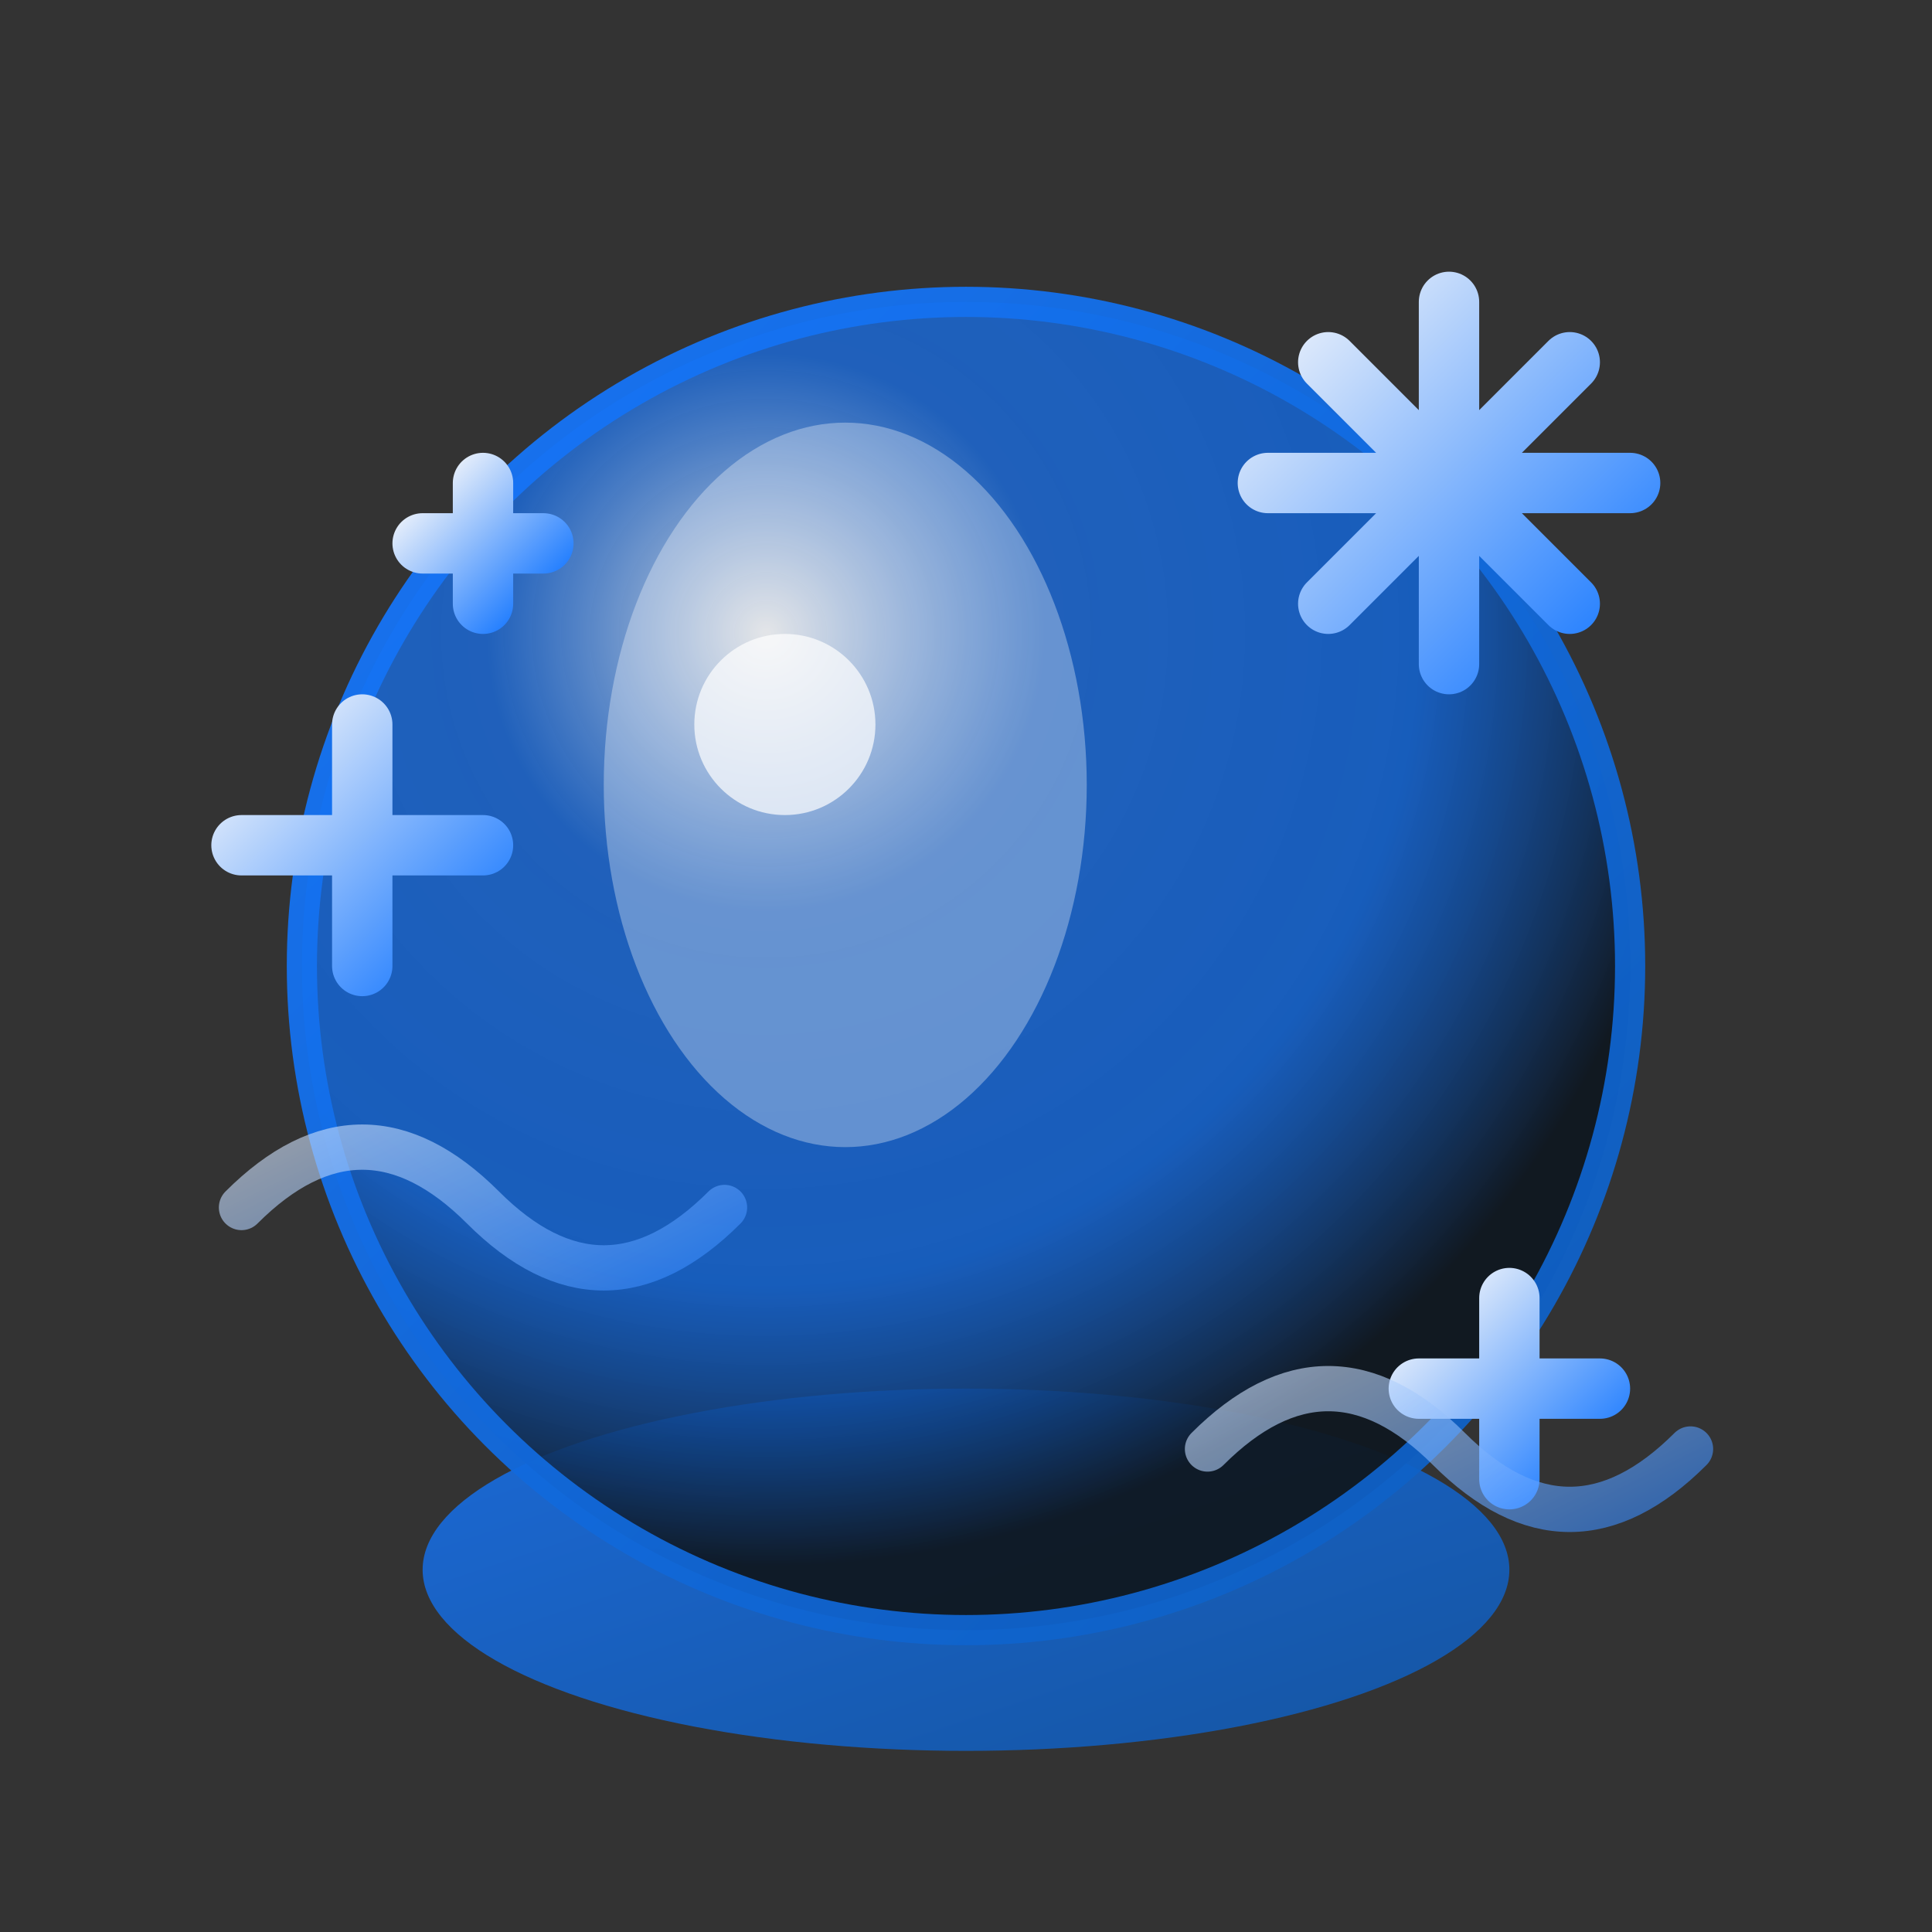
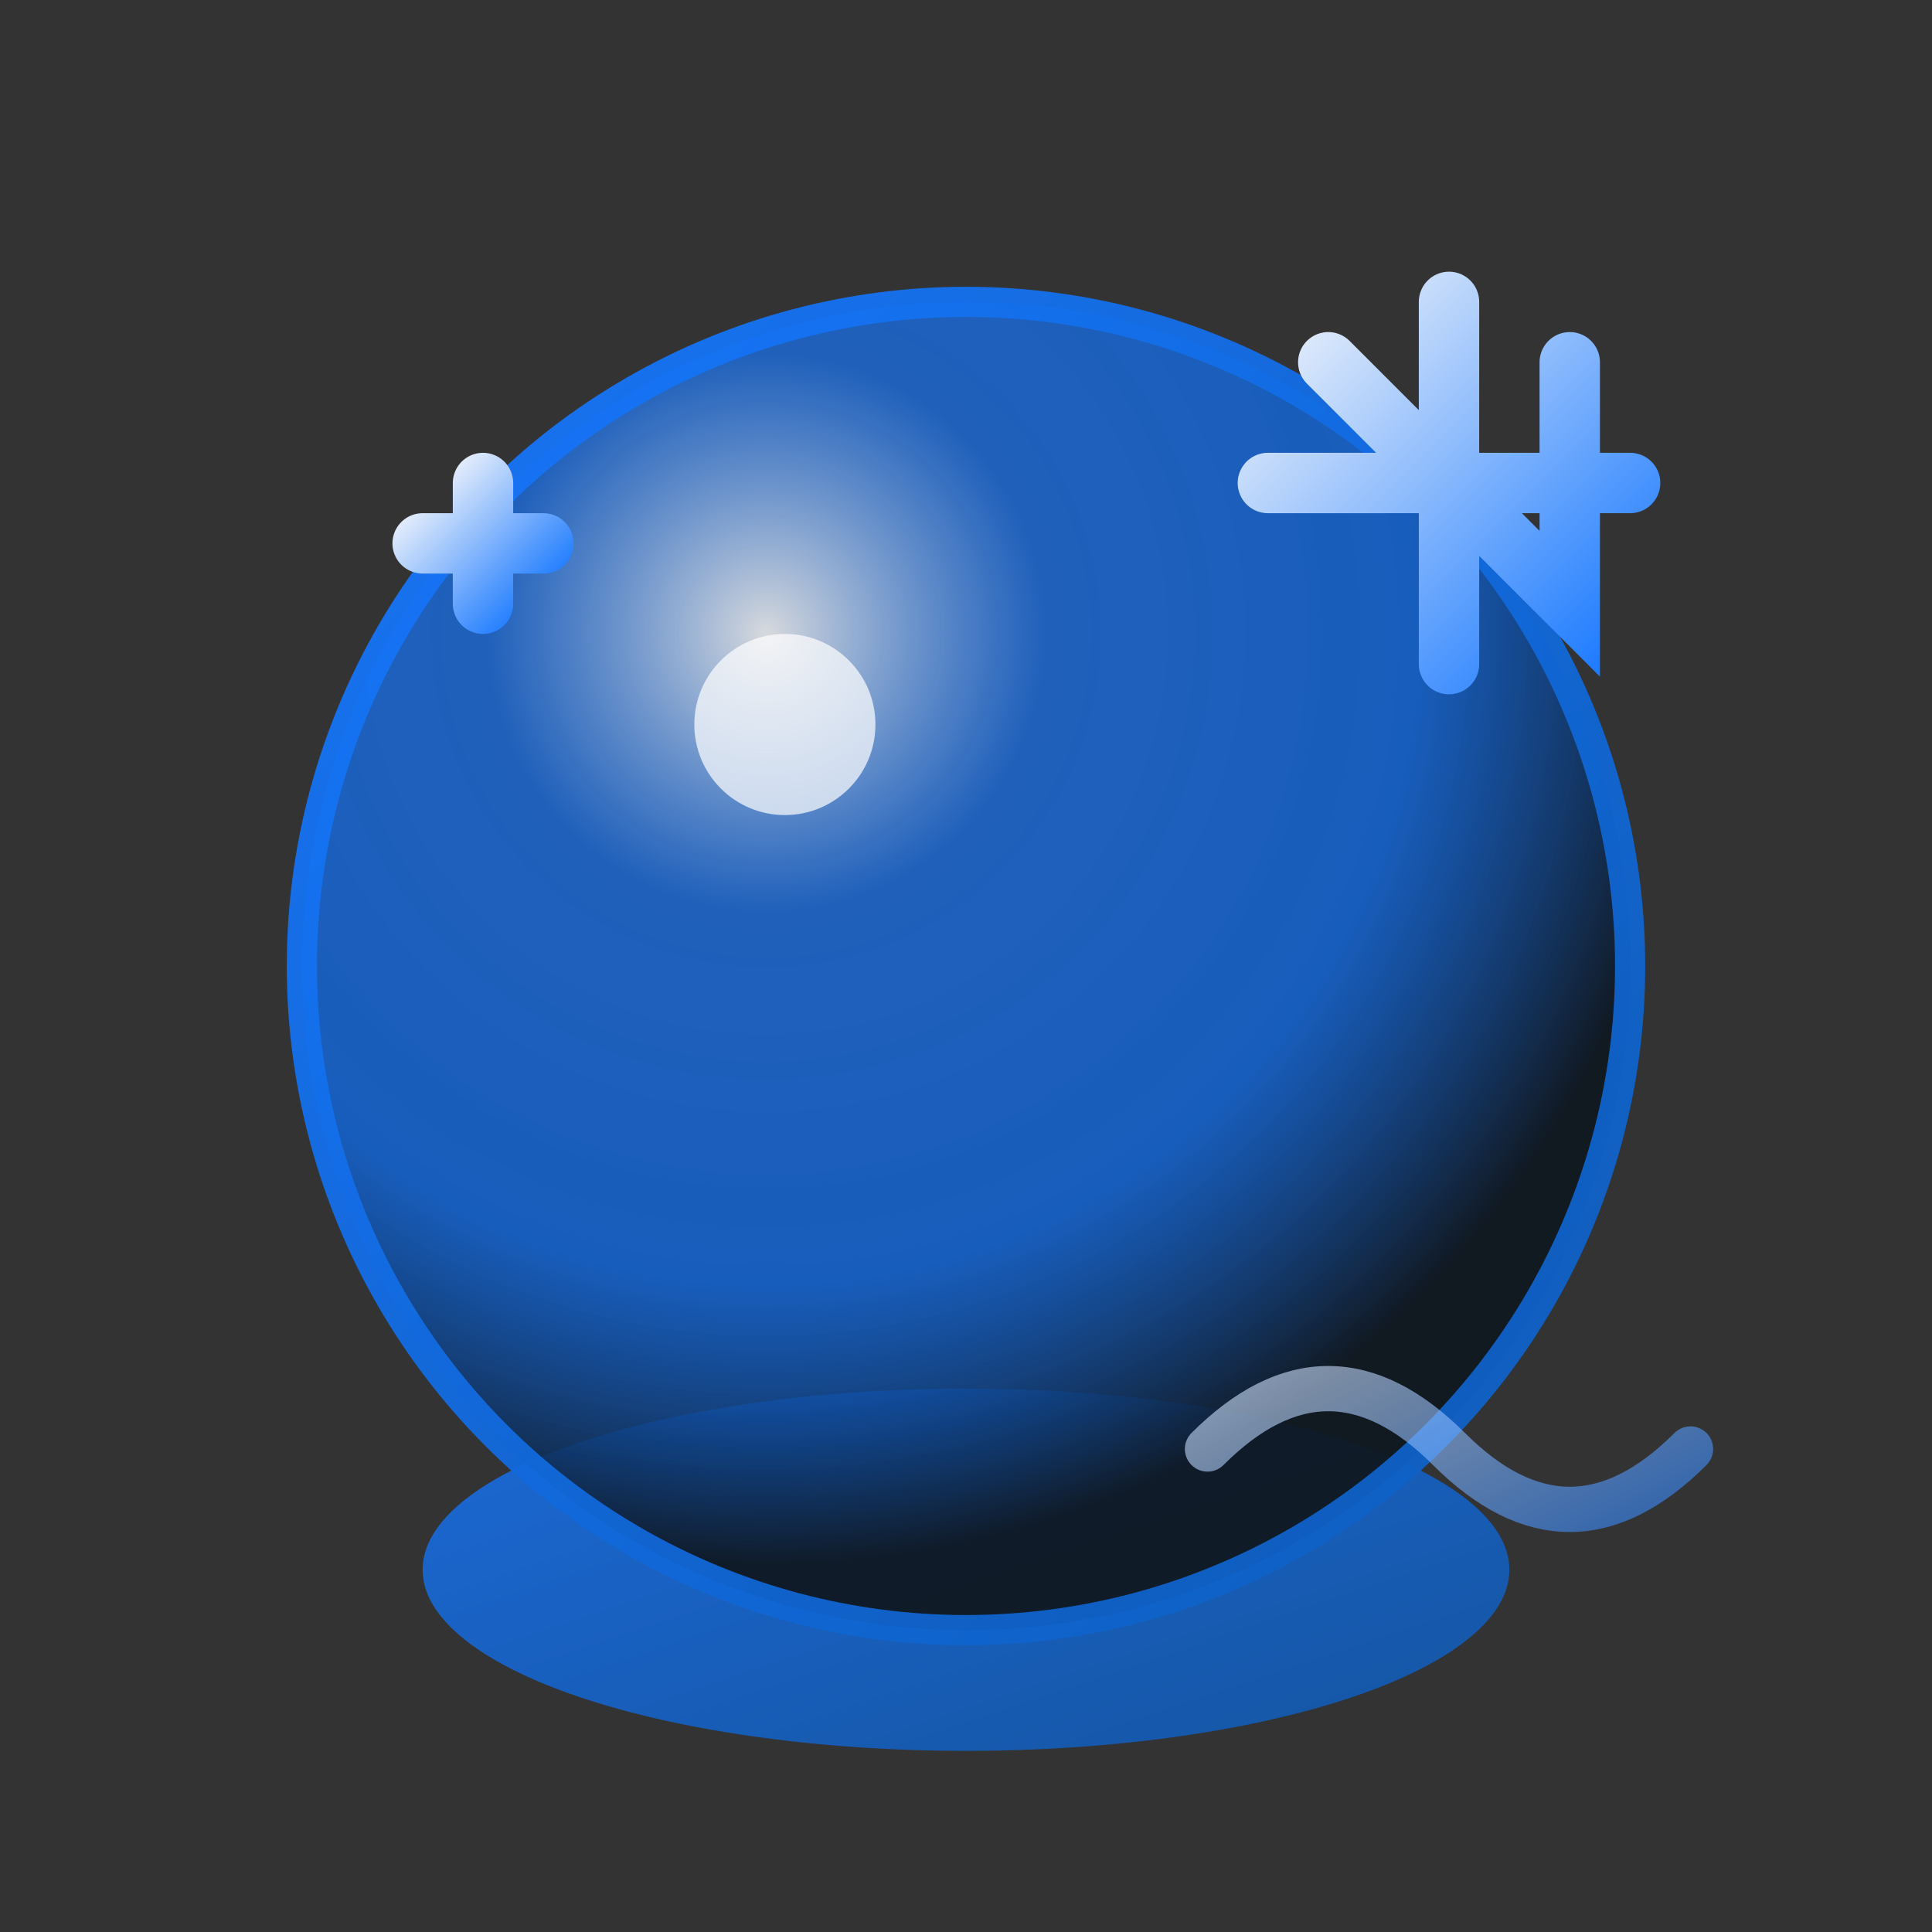
<svg xmlns="http://www.w3.org/2000/svg" viewBox="0 0 64 64" fill="none" aria-hidden="true" focusable="false">
  <rect x="0" y="0" width="64" height="64" fill="#333333" stroke="none" />
  <defs>
    <radialGradient id="crystalGradient" cx="35%" cy="25%" r="70%">
      <stop offset="0%" stop-color="#F2F5FA" stop-opacity="0.9" />
      <stop offset="30%" stop-color="#1677FF" stop-opacity="0.7" />
      <stop offset="70%" stop-color="#0F6AE6" stop-opacity="0.8" />
      <stop offset="100%" stop-color="#0F1720" stop-opacity="1" />
    </radialGradient>
    <linearGradient id="baseGradient" x1="0%" y1="0%" x2="100%" y2="100%">
      <stop offset="0%" stop-color="#1677FF" />
      <stop offset="100%" stop-color="#0D5DBD" />
    </linearGradient>
    <linearGradient id="sparkleGradient" x1="0%" y1="0%" x2="100%" y2="100%">
      <stop offset="0%" stop-color="#F2F5FA" />
      <stop offset="100%" stop-color="#1677FF" />
    </linearGradient>
  </defs>
  <ellipse cx="32" cy="52" rx="18" ry="6" fill="url(#baseGradient)" opacity="0.8" />
  <circle cx="32" cy="32" r="22" fill="url(#crystalGradient)" stroke="url(#baseGradient)" stroke-width="1" opacity="0.95" />
-   <ellipse cx="28" cy="26" rx="8" ry="12" fill="rgba(255, 255, 255, 0.4)" opacity="0.8" />
  <circle cx="26" cy="24" r="3" fill="rgba(255, 255, 255, 0.7)" />
  <g stroke="url(#sparkleGradient)" stroke-width="2" stroke-linecap="round" fill="none">
    <g transform="translate(48, 16)">
-       <path d="M0,-6 L0,6 M-6,0 L6,0 M-4,-4 L4,4 M-4,4 L4,-4" />
+       <path d="M0,-6 L0,6 M-6,0 L6,0 M-4,-4 L4,4 L4,-4" />
    </g>
    <g transform="translate(12, 28)">
-       <path d="M0,-4 L0,4 M-4,0 L4,0" />
-     </g>
+       </g>
    <g transform="translate(50, 46)">
-       <path d="M0,-3 L0,3 M-3,0 L3,0" />
-     </g>
+       </g>
    <g transform="translate(16, 18)">
      <path d="M0,-2 L0,2 M-2,0 L2,0" />
    </g>
  </g>
  <g stroke="url(#sparkleGradient)" stroke-width="1.5" fill="none" opacity="0.6">
-     <path d="M8,40 Q12,36 16,40 Q20,44 24,40" stroke-linecap="round" />
    <path d="M40,48 Q44,44 48,48 Q52,52 56,48" stroke-linecap="round" />
  </g>
</svg>